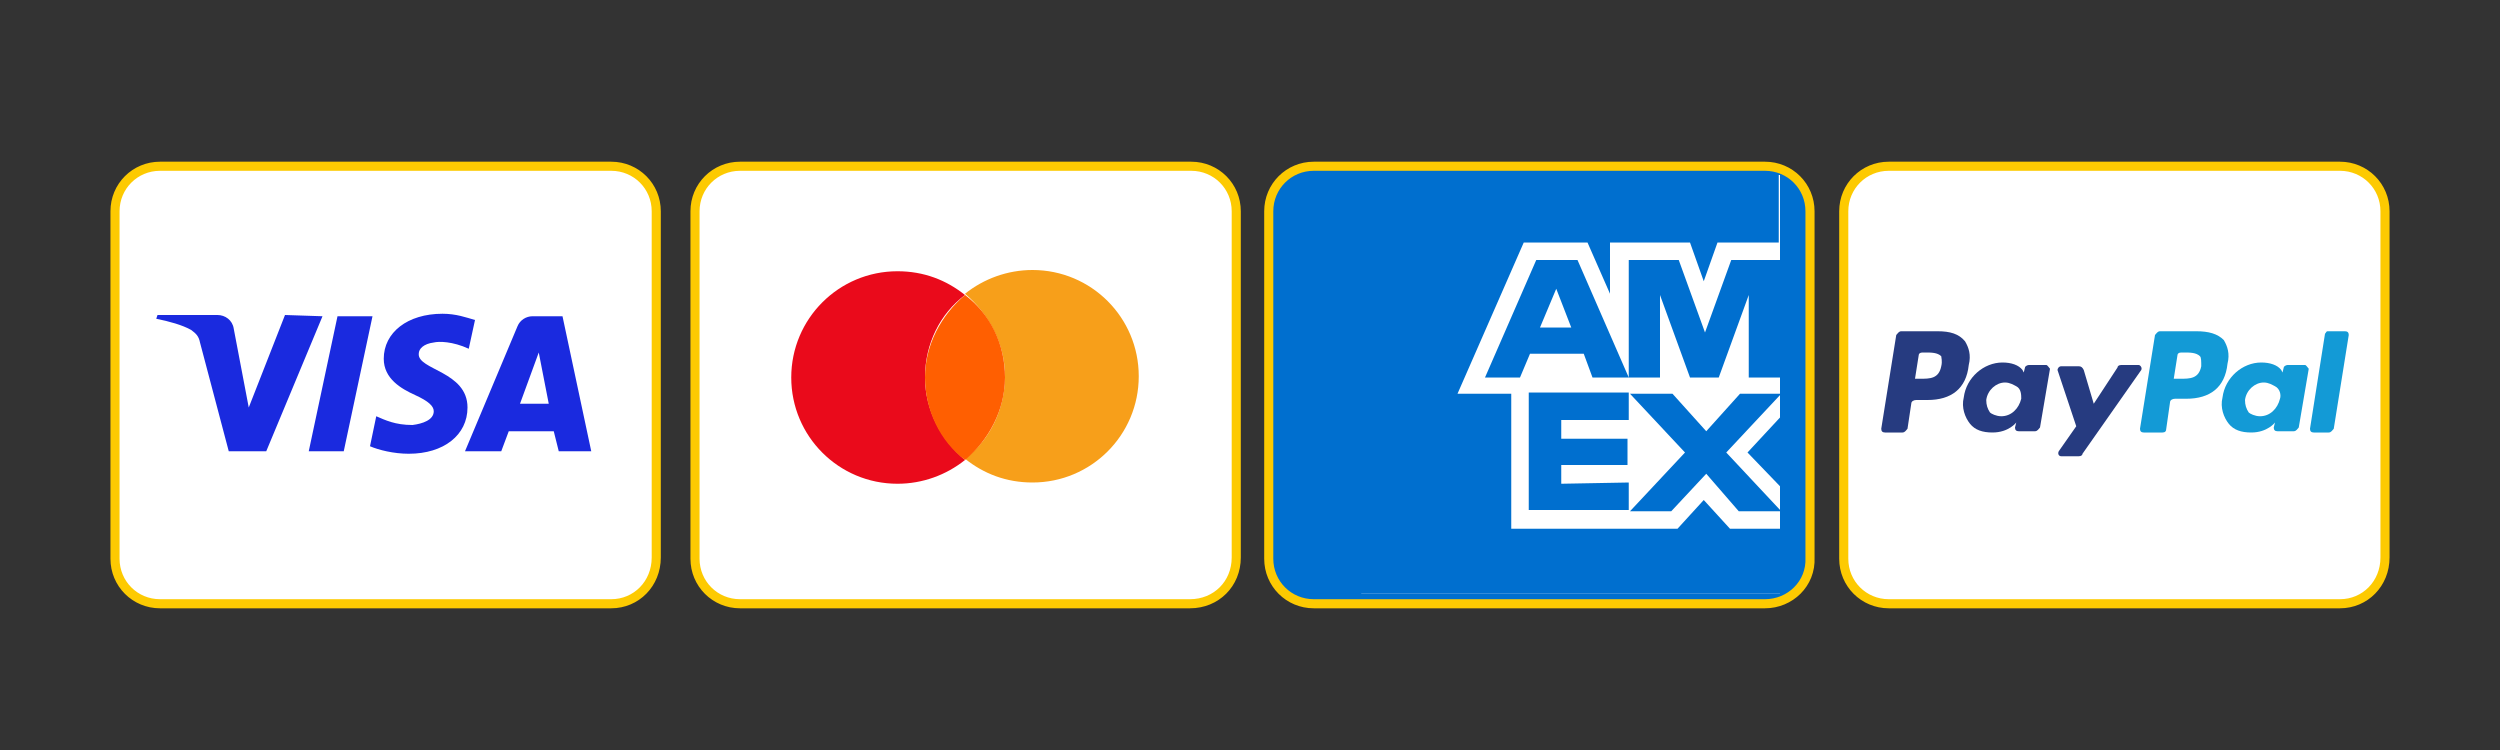
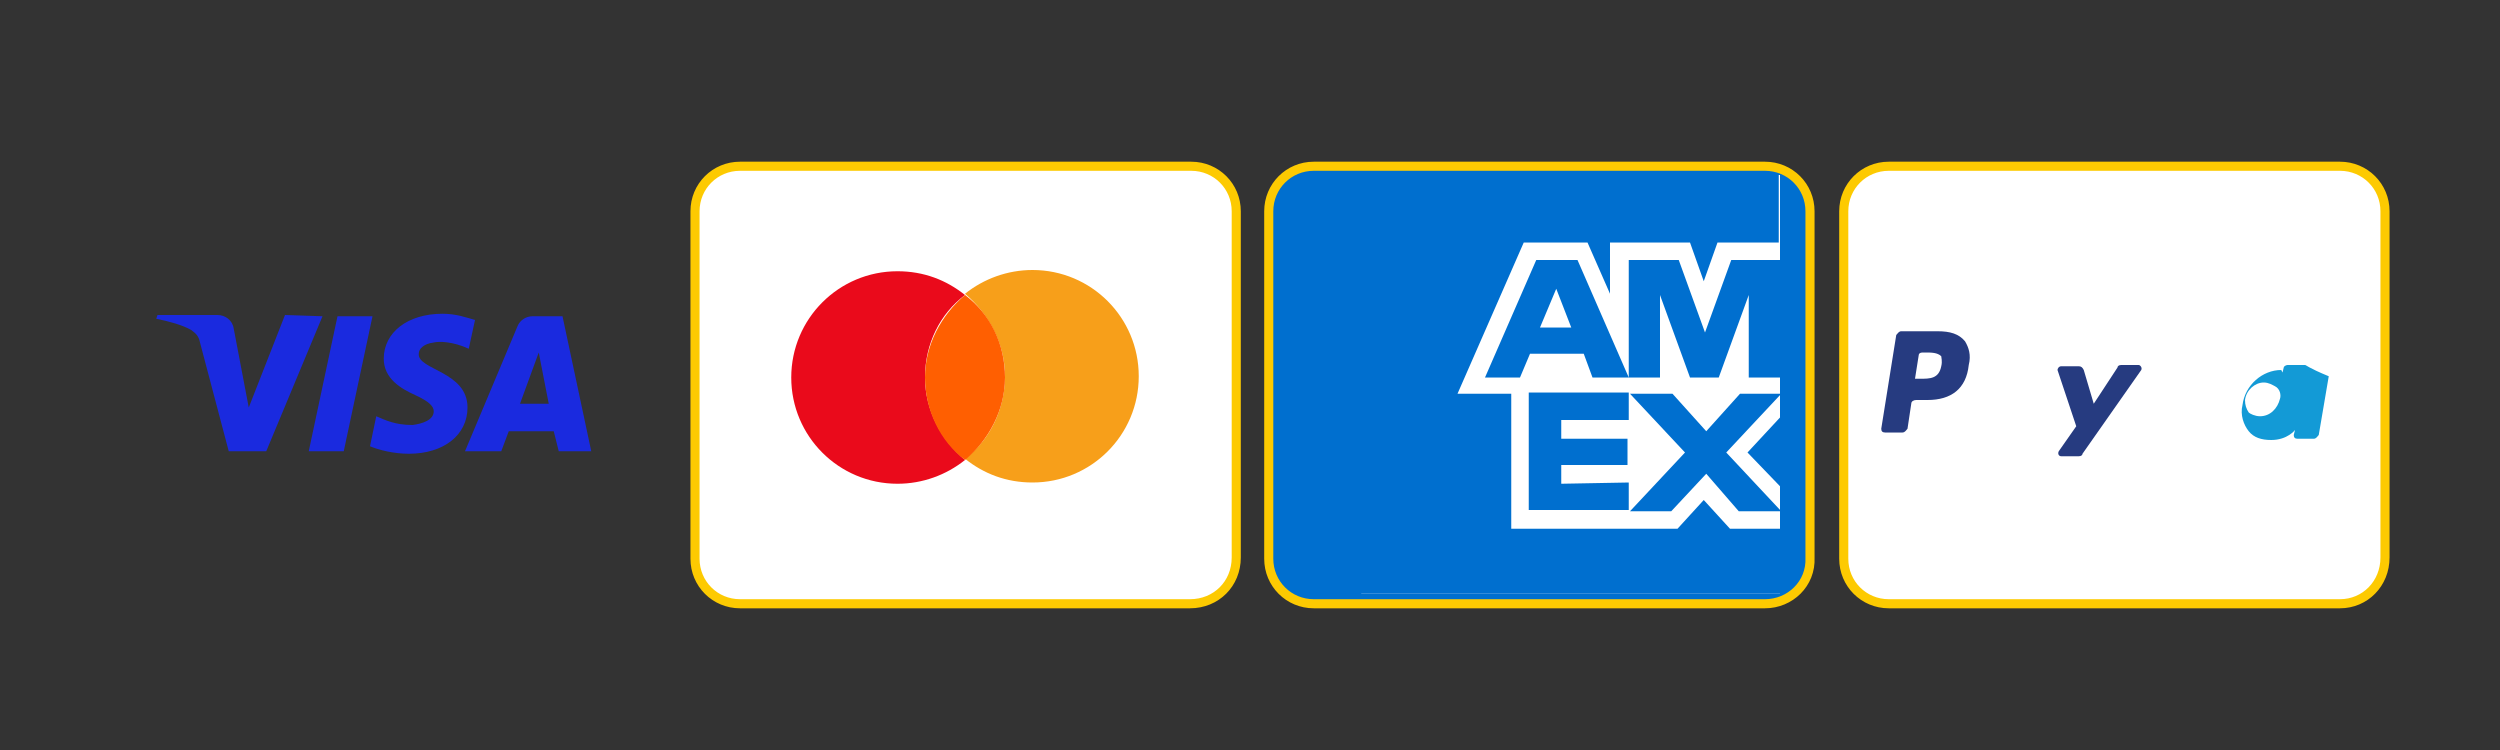
<svg xmlns="http://www.w3.org/2000/svg" id="Capa_1" x="0px" y="0px" viewBox="0 0 200 60" xml:space="preserve">
  <rect x="0" y="0" width="200" height="60" fill="#333333" stroke="none" />
  <path fill="#006FCF" stroke="#FDCA01" stroke-width="0.728" stroke-miterlimit="10" d="M141.2,48.3h-36.1c-2,0-3.6-1.6-3.6-3.6 V16.9c0-2,1.6-3.6,3.6-3.6h36.1c2,0,3.6,1.6,3.6,3.6v27.7C144.9,46.7,143.2,48.3,141.2,48.3z" />
  <path fill="#FFFFFF" stroke="#FDCA01" stroke-width="0.728" stroke-miterlimit="10" d="M187.2,48.3h-36.1c-2,0-3.6-1.6-3.6-3.6 V16.9c0-2,1.6-3.6,3.6-3.6h36.1c2,0,3.6,1.6,3.6,3.6v27.7C190.8,46.7,189.2,48.3,187.2,48.3z" />
  <path fill="#FFFFFF" stroke="#FDCA01" stroke-width="0.728" stroke-miterlimit="10" d="M95.2,48.3H59.2c-2,0-3.6-1.6-3.6-3.6V16.9 c0-2,1.6-3.6,3.6-3.6h36.1c2,0,3.6,1.6,3.6,3.6v27.7C98.9,46.7,97.3,48.3,95.2,48.3z" />
-   <path fill="#FFFFFF" stroke="#FDCA01" stroke-width="0.728" stroke-miterlimit="10" d="M48.9,48.3H12.8c-2,0-3.6-1.6-3.6-3.6V16.9 c0-2,1.6-3.6,3.6-3.6h36.1c2,0,3.6,1.6,3.6,3.6v27.7C52.5,46.7,50.9,48.3,48.9,48.3z" />
  <rect x="108.9" y="14" fill="#FFFFFF" width="33.5" height="33.5" />
  <g>
    <path fill="#006FCF" d="M142.4,47.6v-5.3h-4l-2.1-2.3l-2.1,2.3h-13.3V31.5h-4.3l5.3-12.1h5.1l1.8,4.1v-4.1h6.4l1.1,3.1l1.1-3.1h4.9  V14h-33.5v33.5H142.4L142.4,47.6z M139.1,40.9h3.4l-4.4-4.7l4.4-4.7h-3.3l-2.7,3l-2.7-3h-3.4l4.4,4.7l-4.4,4.7h3.3l2.8-3  L139.1,40.9L139.1,40.9z M139.8,36.2l2.6,2.7v-5.5L139.8,36.2L139.8,36.2z M124.9,38.7v-1.5h5.3v-2.1h-5.3v-1.5h5.4v-2.2h-8v9.4h8  v-2.2L124.9,38.7L124.9,38.7z M139.9,30.2h2.5v-9.4h-3.9l-2.1,5.8l-2.1-5.8h-4v9.4h2.5v-6.6l2.4,6.6h2.3l2.4-6.6V30.2L139.9,30.2z   M127.4,30.2h2.9l-4.1-9.4h-3.3l-4.1,9.4h2.8l0.8-1.9h4.3L127.4,30.2L127.4,30.2z M125.7,26.2h-2.5l1.3-3.1L125.7,26.2L125.7,26.2z  " />
  </g>
-   <path fill="#139AD6" d="M175.7,26.5h-2.9c-0.2,0-0.3,0.2-0.4,0.3l-1.2,7.5c0,0.2,0.1,0.3,0.3,0.3h1.5c0.2,0,0.3-0.1,0.3-0.3l0.3-2.1 c0-0.2,0.2-0.3,0.4-0.3h0.9c1.9,0,3.1-0.9,3.3-2.8c0.2-0.8,0-1.4-0.3-1.9C177.4,26.7,176.7,26.5,175.7,26.5 M176.1,29.3 c-0.2,1-0.9,1-1.7,1h-0.5l0.3-1.9c0-0.1,0.1-0.2,0.3-0.2h0.2c0.5,0,1,0,1.3,0.3C176.1,28.6,176.1,28.9,176.1,29.3" />
  <g>
    <path fill="#263B80" d="M155,26.5h-2.9c-0.2,0-0.3,0.2-0.4,0.3l-1.2,7.5c0,0.2,0.1,0.3,0.3,0.3h1.4c0.2,0,0.3-0.2,0.4-0.3l0.3-2  c0-0.2,0.2-0.3,0.4-0.3h0.9c1.9,0,3.1-0.9,3.3-2.8c0.2-0.8,0-1.4-0.3-1.9C156.7,26.7,156,26.5,155,26.5 M155.3,29.3  c-0.2,1-0.9,1-1.7,1h-0.4l0.3-1.9c0-0.1,0.1-0.2,0.3-0.2h0.2c0.5,0,1,0,1.3,0.3C155.3,28.6,155.4,28.9,155.3,29.3" />
-     <path fill="#263B80" d="M163.7,29.2h-1.4c-0.1,0-0.3,0.1-0.3,0.2l-0.1,0.4l-0.1-0.2c-0.3-0.4-0.9-0.6-1.6-0.6  c-1.5,0-2.9,1.2-3.1,2.8c-0.2,0.8,0.1,1.6,0.5,2.1c0.4,0.5,1,0.7,1.8,0.7c1.3,0,1.9-0.8,1.9-0.8l-0.1,0.4c0,0.2,0.1,0.3,0.3,0.3  h1.3c0.2,0,0.3-0.2,0.4-0.3l0.8-4.7C163.9,29.4,163.8,29.2,163.7,29.2 M161.7,31.9c-0.2,0.8-0.8,1.4-1.6,1.4  c-0.4,0-0.8-0.2-0.9-0.3c-0.2-0.3-0.3-0.6-0.3-1c0.1-0.8,0.8-1.4,1.5-1.4c0.4,0,0.7,0.2,0.9,0.3C161.7,31.1,161.7,31.6,161.7,31.9" />
  </g>
-   <path fill="#139AD6" d="M184.4,29.2H183c-0.1,0-0.3,0.1-0.3,0.2l-0.1,0.4l-0.1-0.2c-0.3-0.4-0.9-0.6-1.6-0.6c-1.5,0-2.9,1.2-3.1,2.8 c-0.2,0.8,0.1,1.6,0.5,2.1c0.4,0.5,1,0.7,1.8,0.7c1.3,0,1.9-0.8,1.9-0.8l-0.1,0.4c0,0.2,0.1,0.3,0.3,0.3h1.3c0.2,0,0.3-0.2,0.4-0.3 l0.8-4.7C184.6,29.4,184.5,29.2,184.4,29.2 M182.4,31.9c-0.2,0.8-0.8,1.4-1.6,1.4c-0.4,0-0.8-0.2-0.9-0.3c-0.2-0.3-0.3-0.6-0.3-1 c0.1-0.8,0.8-1.4,1.5-1.4c0.4,0,0.7,0.2,0.9,0.3C182.4,31.1,182.5,31.6,182.4,31.9" />
+   <path fill="#139AD6" d="M184.4,29.2H183c-0.1,0-0.3,0.1-0.3,0.2l-0.1,0.4l-0.1-0.2c-1.5,0-2.9,1.2-3.1,2.8 c-0.2,0.8,0.1,1.6,0.5,2.1c0.4,0.5,1,0.7,1.8,0.7c1.3,0,1.9-0.8,1.9-0.8l-0.1,0.4c0,0.2,0.1,0.3,0.3,0.3h1.3c0.2,0,0.3-0.2,0.4-0.3 l0.8-4.7C184.6,29.4,184.5,29.2,184.4,29.2 M182.4,31.9c-0.2,0.8-0.8,1.4-1.6,1.4c-0.4,0-0.8-0.2-0.9-0.3c-0.2-0.3-0.3-0.6-0.3-1 c0.1-0.8,0.8-1.4,1.5-1.4c0.4,0,0.7,0.2,0.9,0.3C182.4,31.1,182.5,31.6,182.4,31.9" />
  <path fill="#263B80" d="M171.1,29.2h-1.4c-0.2,0-0.3,0.1-0.3,0.2l-1.9,2.9l-0.8-2.7c-0.1-0.2-0.2-0.3-0.4-0.3h-1.4 c-0.2,0-0.3,0.2-0.3,0.3l1.5,4.5l-1.4,2c-0.1,0.2,0,0.4,0.2,0.4h1.4c0.2,0,0.3-0.1,0.3-0.2l4.7-6.7 C171.4,29.4,171.2,29.2,171.1,29.2" />
-   <path fill="#139AD6" d="M186,26.7l-1.2,7.6c0,0.2,0.1,0.3,0.3,0.3h1.2c0.2,0,0.3-0.2,0.4-0.3l1.2-7.5c0-0.2-0.1-0.3-0.3-0.3h-1.4 C186.1,26.5,186.1,26.6,186,26.7" />
  <path fill="#F79F1A" d="M82.6,21.6c-2,0-3.9,0.7-5.4,1.9c1.9,1.6,3.2,4,3.2,6.6s-1.2,5.1-3.2,6.6c1.5,1.2,3.3,1.9,5.4,1.9 c4.7,0,8.5-3.8,8.5-8.5S87.3,21.6,82.6,21.6L82.6,21.6z" />
  <path fill="#EA0A1B" d="M74,30.2c0-2.7,1.2-5.1,3.2-6.6c-1.5-1.2-3.3-1.9-5.4-1.9c-4.7,0-8.5,3.8-8.5,8.5s3.8,8.5,8.5,8.5 c2,0,3.9-0.7,5.4-1.9C75.3,35.2,74,32.8,74,30.2z" />
  <path fill="#FF5F01" d="M80.4,30.2c0-2.7-1.2-5.1-3.2-6.6c-1.9,1.6-3.2,4-3.2,6.6s1.2,5.1,3.2,6.6C79.1,35.2,80.4,32.8,80.4,30.2z" />
  <path fill="#1A2ADF" d="M25.8,25.3l-4.5,10.8h-3L16,27.4c-0.1-0.5-0.3-0.7-0.7-1c-0.7-0.4-1.8-0.7-2.8-0.9l0.1-0.3h4.8 c0.6,0,1.2,0.4,1.3,1.1l1.2,6.3l2.9-7.4L25.8,25.3L25.8,25.3z M37.4,32.6c0-2.9-4-3-3.9-4.3c0-0.4,0.4-0.8,1.2-0.9 c0.4-0.1,1.5-0.1,2.8,0.5l0.5-2.3c-0.7-0.2-1.5-0.5-2.6-0.5c-2.8,0-4.7,1.5-4.7,3.6c0,1.6,1.4,2.4,2.5,2.9c1.1,0.5,1.5,0.9,1.5,1.3 c0,0.7-0.9,1-1.7,1.1c-1.4,0-2.2-0.4-2.9-0.7l-0.5,2.4c0.7,0.3,1.9,0.6,3.1,0.6C35.5,36.3,37.4,34.8,37.4,32.6 M44.7,36.1h2.6 L45,25.3h-2.4c-0.5,0-1,0.3-1.2,0.8l-4.2,10h2.9l0.6-1.6h3.6L44.7,36.1z M41.6,32.3l1.5-4.1l0.8,4.1H41.6z M29.8,25.3l-2.3,10.8 h-2.8L27,25.3H29.8L29.8,25.3z" />
</svg>